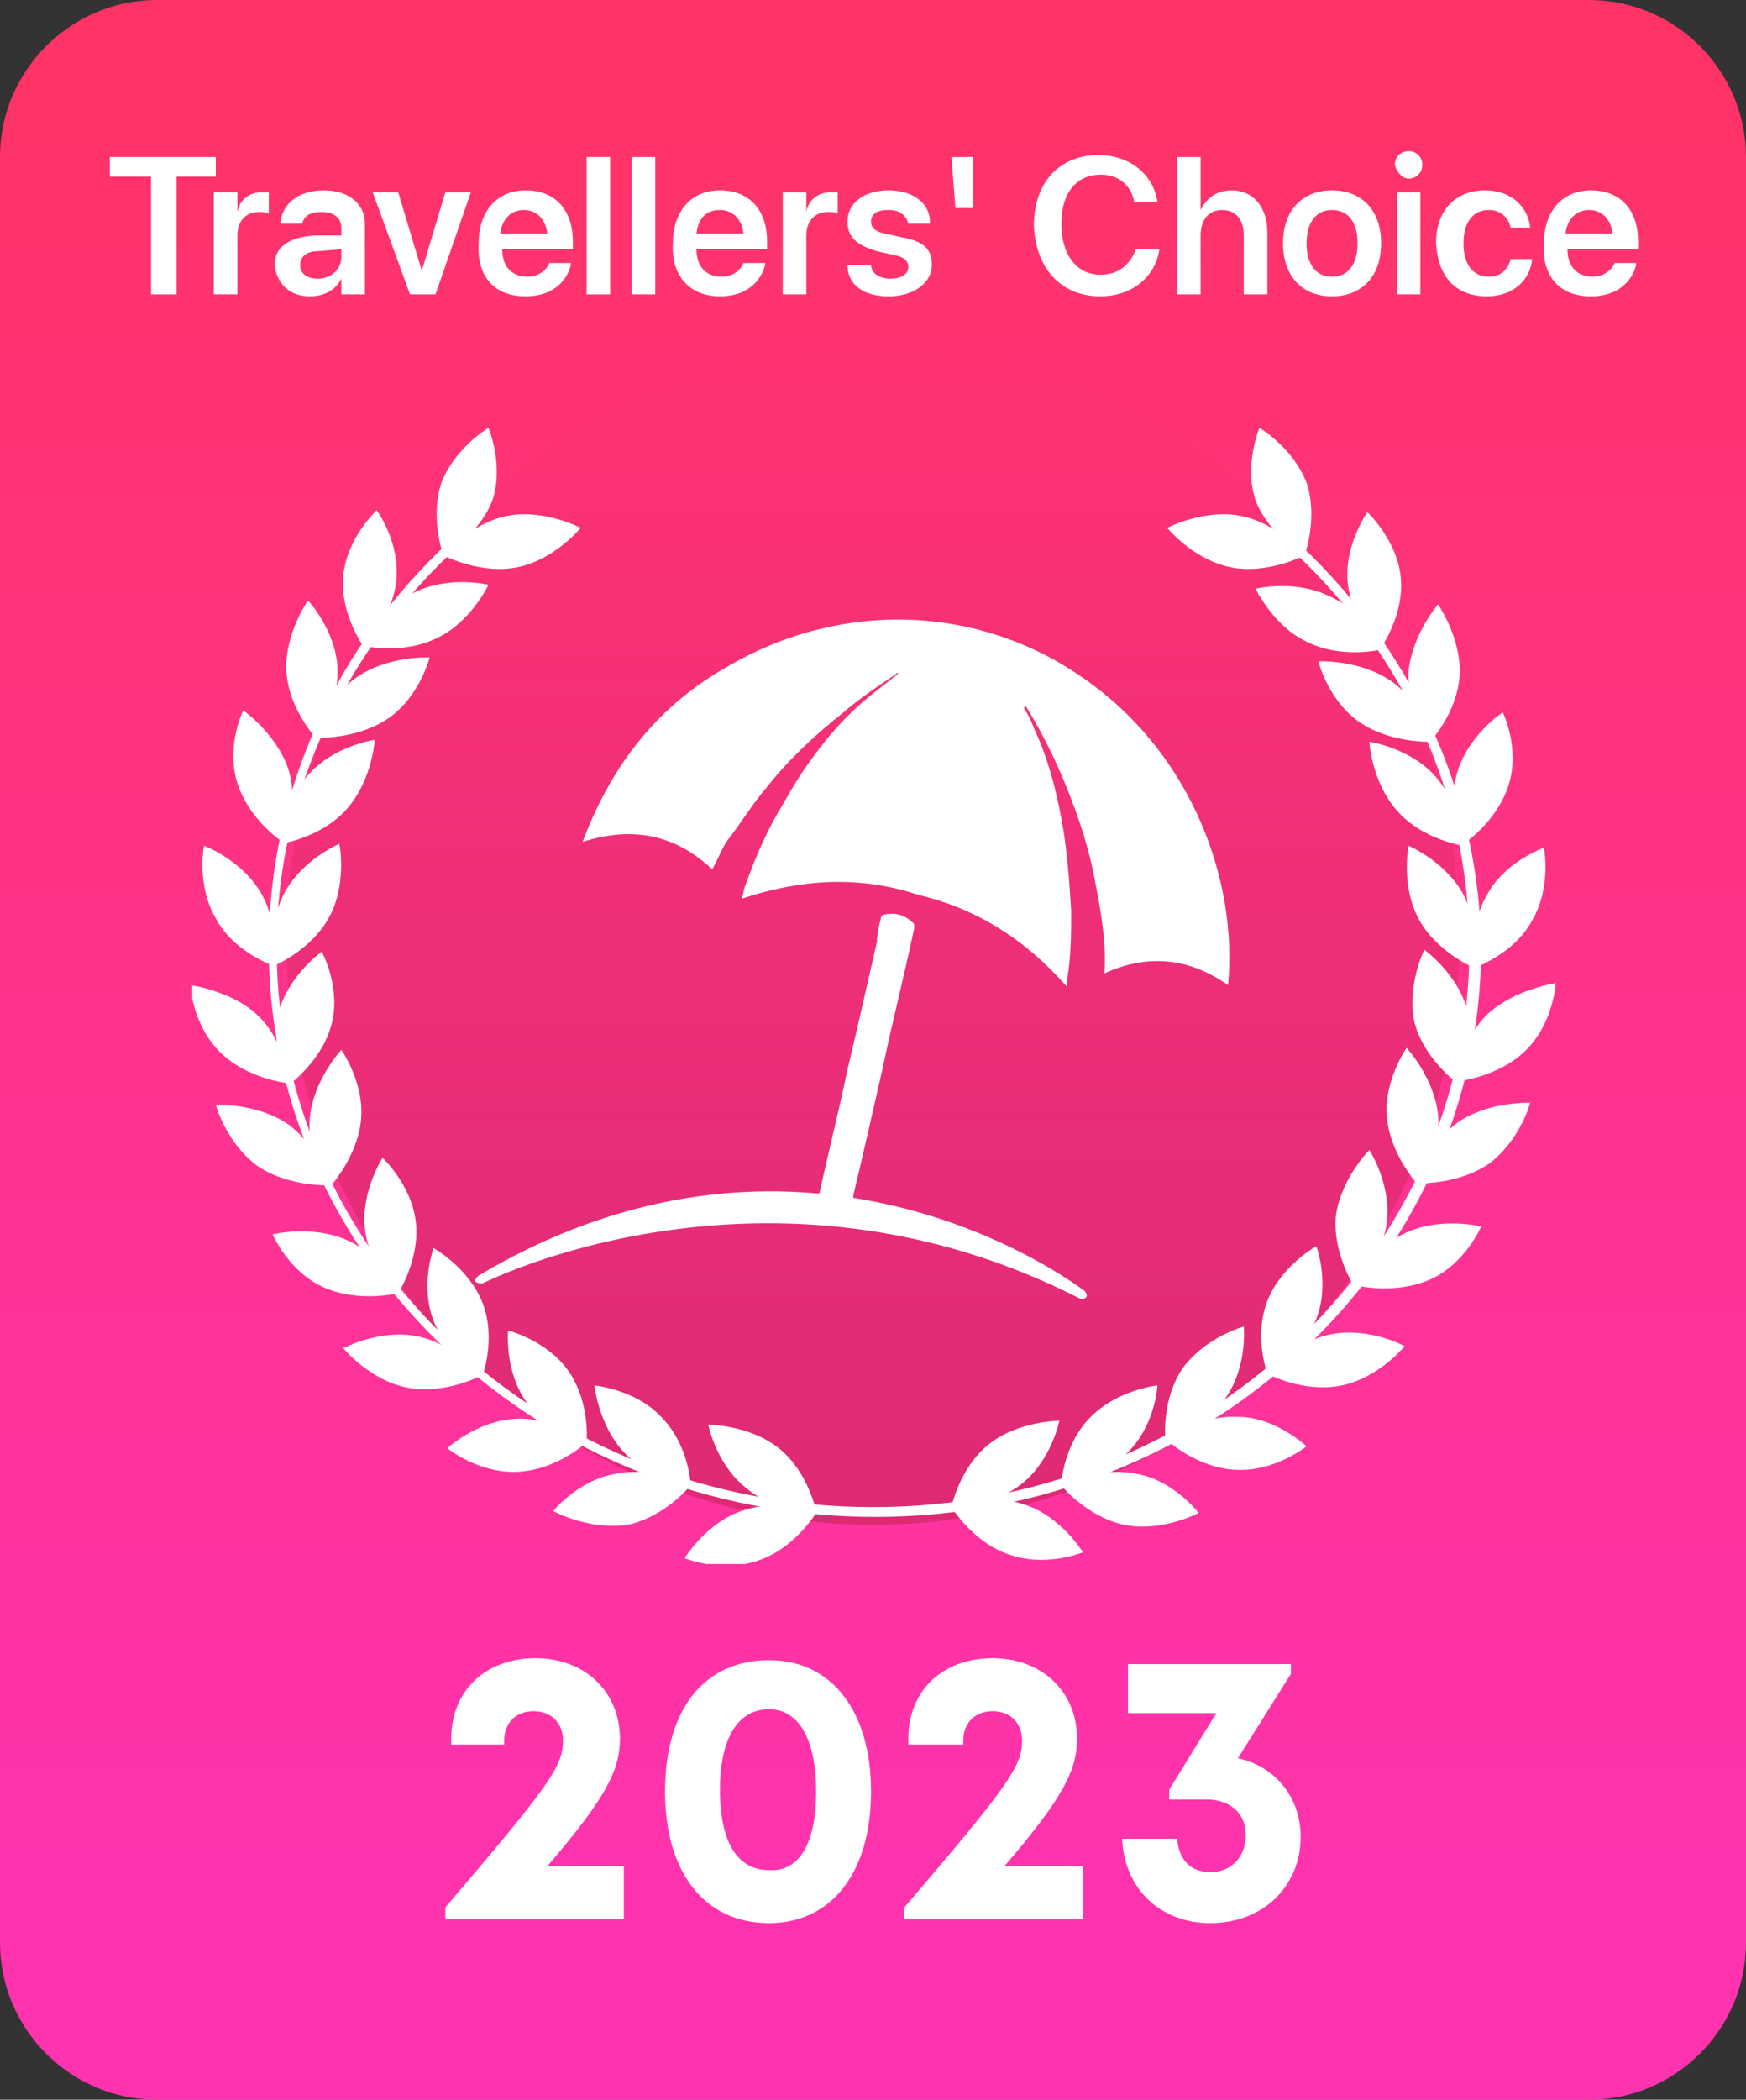
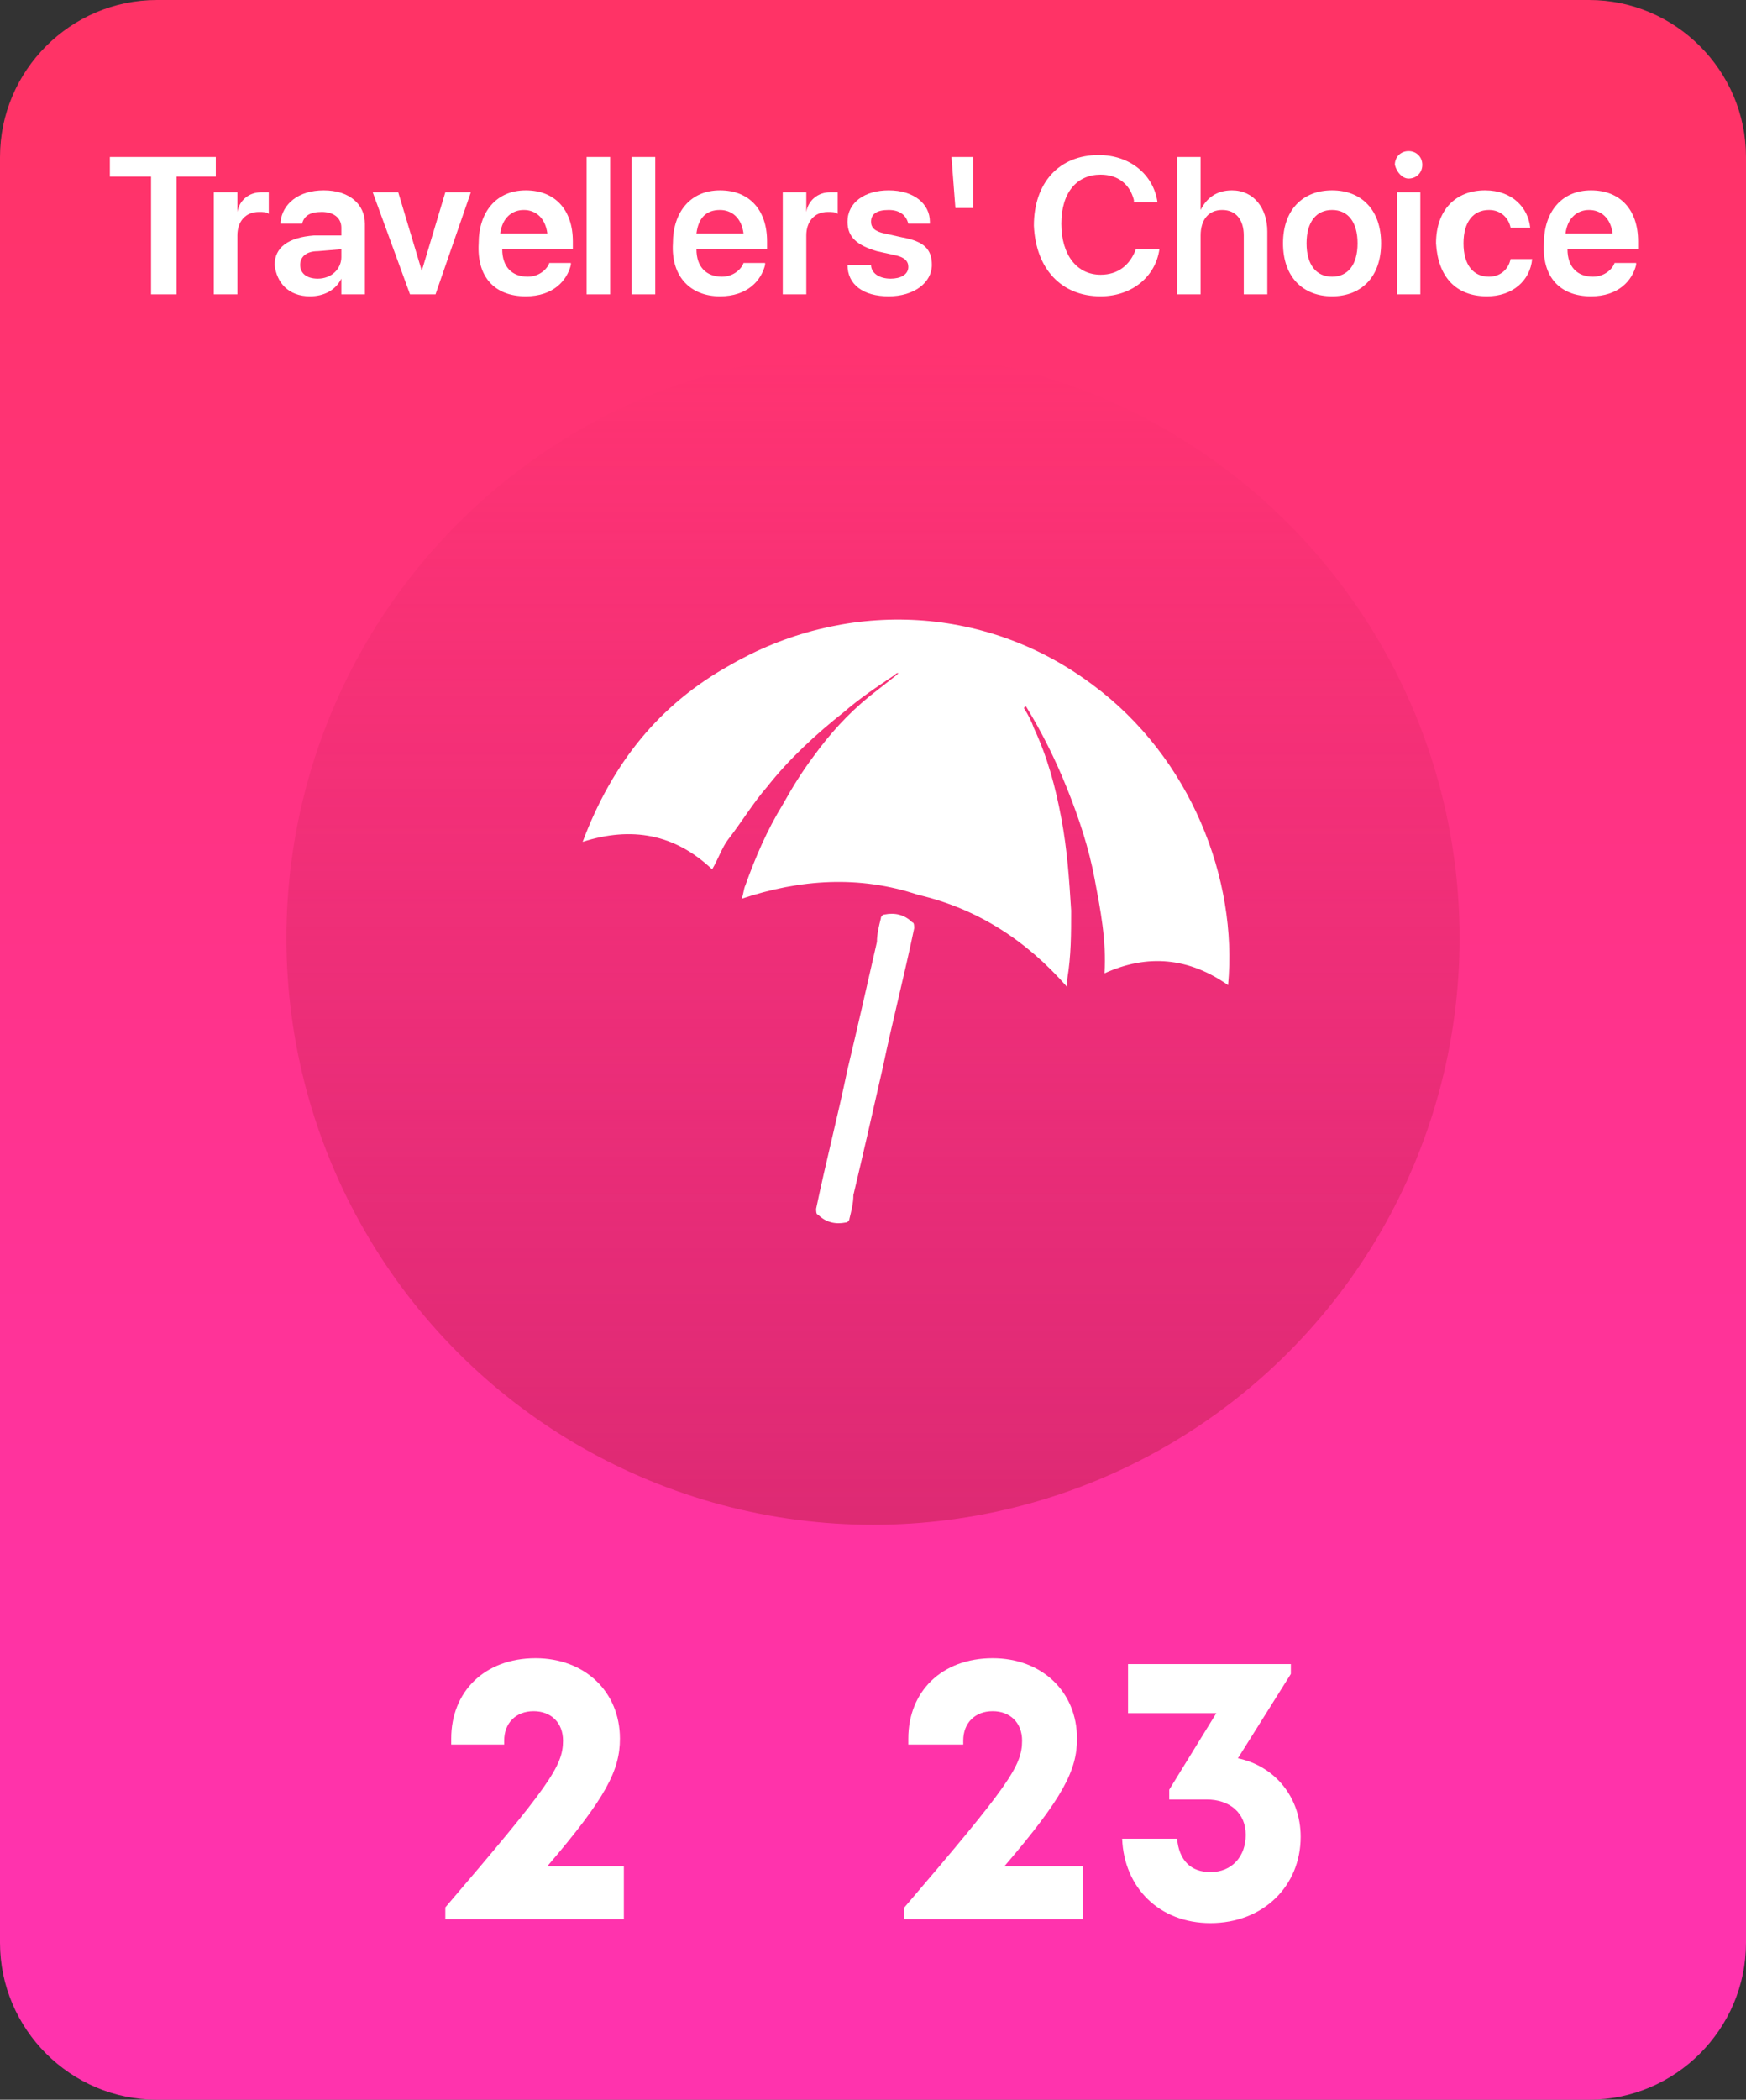
<svg xmlns="http://www.w3.org/2000/svg" xmlns:xlink="http://www.w3.org/1999/xlink" version="1.1" id="Layer_1" x="0px" y="0px" viewBox="0 0 89 107" style="enable-background:new 0 0 89 107;" xml:space="preserve">
  <rect x="0" y="0" width="89" height="107" fill="#333333" stroke="none" />
  <style type="text/css">
	.st0{fill:url(#SVGID_1_);}
	.st1{fill:#FFFFFF;}
	.st2{opacity:0.5;fill:url(#SVGID_2_);enable-background:new    ;}
	.st3{clip-path:url(#SVGID_4_);}
	.st4{fill-rule:evenodd;clip-rule:evenodd;fill:#FFFFFF;}
</style>
  <linearGradient id="SVGID_1_" gradientUnits="userSpaceOnUse" x1="44.5" y1="396.13" x2="44.5" y2="486.611" gradientTransform="matrix(1 0 0 1 0 -392)">
    <stop offset="0" style="stop-color:#FF3366" />
    <stop offset="1" style="stop-color:#FF33AD" />
  </linearGradient>
  <path class="st0" d="M8,0h73c4.4,0,8,3.6,8,8v91c0,4.4-3.6,8-8,8H8c-4.4,0-8-3.6-8-8V8C0,3.6,3.6,0,8,0z" />
  <path class="st1" d="M7.7,15H9V9h2V8H5.6v1h2.1V15z" />
  <path class="st1" d="M10.9,15h1.2v-3c0-0.7,0.4-1.2,1.1-1.2c0.2,0,0.4,0,0.5,0.1V9.8c-0.1,0-0.2,0-0.4,0c-0.6,0-1.1,0.4-1.2,1l0,0   v-1h-1.2C10.9,9.8,10.9,15,10.9,15z" />
  <path class="st1" d="M15.8,15.1c0.7,0,1.3-0.3,1.6-0.9l0,0V15h1.2v-3.6c0-1-0.8-1.7-2.1-1.7s-2.1,0.7-2.2,1.6v0.1h1.1l0,0   c0.1-0.4,0.4-0.6,1-0.6c0.6,0,1,0.3,1,0.8V12H16c-1.3,0.1-2,0.6-2,1.5l0,0C14.1,14.4,14.7,15.1,15.8,15.1z M15.3,13.5L15.3,13.5   c0-0.4,0.3-0.7,0.9-0.7l1.2-0.1v0.4c0,0.6-0.5,1.1-1.2,1.1C15.6,14.2,15.3,13.9,15.3,13.5z" />
  <path class="st1" d="M20.9,15h1.3L24,9.8h-1.3l-1.2,4l0,0l-1.2-4H19L20.9,15z" />
  <path class="st1" d="M26.8,15.1c1.4,0,2.1-0.8,2.3-1.6v-0.1H28l0,0c-0.1,0.3-0.5,0.7-1.1,0.7c-0.8,0-1.3-0.5-1.3-1.4h3.6v-0.4   c0-1.6-0.9-2.6-2.4-2.6s-2.4,1.1-2.4,2.7l0,0C24.3,14.1,25.2,15.1,26.8,15.1z M26.7,10.7c0.6,0,1.1,0.4,1.2,1.2h-2.4   C25.6,11.1,26.1,10.7,26.7,10.7z" />
  <path class="st1" d="M29.9,15h1.2V8h-1.2V15z" />
  <path class="st1" d="M32.2,15h1.2V8h-1.2V15z" />
  <path class="st1" d="M36.7,15.1c1.4,0,2.1-0.8,2.3-1.6v-0.1h-1.1l0,0c-0.1,0.3-0.5,0.7-1.1,0.7c-0.8,0-1.3-0.5-1.3-1.4h3.6v-0.4   c0-1.6-0.9-2.6-2.4-2.6s-2.4,1.1-2.4,2.7l0,0C34.2,14.1,35.2,15.1,36.7,15.1z M36.7,10.7c0.6,0,1.1,0.4,1.2,1.2h-2.4   C35.6,11.1,36,10.7,36.7,10.7z" />
  <path class="st1" d="M39.9,15h1.2v-3c0-0.7,0.4-1.2,1.1-1.2c0.2,0,0.4,0,0.5,0.1V9.8c-0.1,0-0.2,0-0.4,0c-0.6,0-1.1,0.4-1.2,1l0,0   v-1h-1.2C39.9,9.8,39.9,15,39.9,15z" />
  <path class="st1" d="M45.3,15.1c1.3,0,2.2-0.7,2.2-1.6l0,0c0-0.8-0.4-1.2-1.5-1.4l-0.9-0.2c-0.5-0.1-0.7-0.3-0.7-0.6l0,0   c0-0.4,0.3-0.6,0.9-0.6c0.6,0,0.9,0.3,1,0.7l0,0h1.1v-0.1c0-0.9-0.8-1.6-2.1-1.6c-1.2,0-2.1,0.6-2.1,1.6l0,0c0,0.8,0.5,1.2,1.5,1.5   l0.9,0.2c0.5,0.1,0.7,0.3,0.7,0.6l0,0c0,0.4-0.4,0.6-0.9,0.6c-0.6,0-1-0.3-1-0.7l0,0h-1.2l0,0C43.2,14.5,44,15.1,45.3,15.1z" />
  <path class="st1" d="M48.7,10.6h0.9l0-2.6h-1.1L48.7,10.6z" />
  <path class="st1" d="M56.1,15.1c1.6,0,2.8-1,3-2.4l0,0h-1.2l0,0C57.6,13.5,57,14,56.1,14c-1.2,0-2-1-2-2.6l0,0c0-1.6,0.8-2.5,2-2.5   c0.9,0,1.5,0.5,1.7,1.3v0.1H59l0,0c-0.2-1.4-1.4-2.4-3-2.4c-2,0-3.3,1.4-3.3,3.6l0,0C52.8,13.7,54.1,15.1,56.1,15.1z" />
  <path class="st1" d="M60,15h1.2v-3c0-0.8,0.4-1.3,1.1-1.3c0.7,0,1.1,0.5,1.1,1.3v3h1.2v-3.2c0-1.2-0.7-2.1-1.8-2.1   c-0.8,0-1.3,0.4-1.6,1l0,0V8H60V15z" />
  <path class="st1" d="M67.9,15.1c1.5,0,2.5-1,2.5-2.7l0,0c0-1.7-1-2.7-2.5-2.7s-2.5,1-2.5,2.7l0,0C65.4,14.1,66.4,15.1,67.9,15.1z    M67.9,14.1c-0.8,0-1.3-0.6-1.3-1.7l0,0c0-1.1,0.5-1.7,1.3-1.7s1.3,0.6,1.3,1.7l0,0C69.2,13.5,68.7,14.1,67.9,14.1z" />
  <path class="st1" d="M71.8,9.1c0.4,0,0.7-0.3,0.7-0.7s-0.3-0.7-0.7-0.7c-0.4,0-0.7,0.3-0.7,0.7C71.2,8.8,71.5,9.1,71.8,9.1z    M71.2,15h1.2V9.8h-1.2V15z" />
  <path class="st1" d="M75.8,15.1c1.3,0,2.2-0.8,2.3-1.9l0,0H77l0,0c-0.1,0.5-0.5,0.9-1.1,0.9c-0.8,0-1.3-0.6-1.3-1.7l0,0   c0-1.1,0.5-1.7,1.3-1.7c0.6,0,1,0.4,1.1,0.9l0,0h1l0,0c-0.1-1-0.9-1.9-2.3-1.9c-1.5,0-2.5,1-2.5,2.7l0,0   C73.3,14.1,74.2,15.1,75.8,15.1z" />
  <path class="st1" d="M81.1,15.1c1.4,0,2.1-0.8,2.3-1.6v-0.1h-1.1l0,0c-0.1,0.3-0.5,0.7-1.1,0.7c-0.8,0-1.3-0.5-1.3-1.4h3.6v-0.4   c0-1.6-0.9-2.6-2.4-2.6s-2.4,1.1-2.4,2.7l0,0C78.6,14.1,79.5,15.1,81.1,15.1z M81,10.7c0.6,0,1.1,0.4,1.2,1.2h-2.4   C79.9,11.1,80.4,10.7,81,10.7z" />
  <linearGradient id="SVGID_2_" gradientUnits="userSpaceOnUse" x1="44.5" y1="409.9" x2="44.5" y2="469.7" gradientTransform="matrix(1 0 0 1 0 -392)">
    <stop offset="0" style="stop-color:#BD2047;stop-opacity:0" />
    <stop offset="1" style="stop-color:#BD2047" />
  </linearGradient>
  <ellipse class="st2" cx="44.5" cy="47.8" rx="29.9" ry="29.9" />
  <g>
    <g>
      <defs>
-         <rect id="SVGID_3_" x="9.8" y="21.8" width="69.5" height="57.9" />
-       </defs>
+         </defs>
      <clipPath id="SVGID_4_">
        <use xlink:href="#SVGID_3_" style="overflow:visible;" />
      </clipPath>
      <g class="st3">
        <path class="st1" d="M39.7,73.8c1.5,1.2,1.9,3.2,1.9,3.2s-2.1,0.1-3.6-1.2c-1.5-1.2-1.9-3.2-1.9-3.2S38.2,72.6,39.7,73.8z" />
        <path class="st1" d="M37.8,77c1.9-0.7,3.8,0.1,3.8,0.1s-1.1,1.8-2.9,2.4c-1.9,0.7-3.8-0.1-3.8-0.1S36,77.6,37.8,77z" />
        <path class="st1" d="M33.7,72.2c1.4,1.4,1.5,3.4,1.5,3.4s-2.1-0.2-3.4-1.6s-1.5-3.4-1.5-3.4S32.4,70.8,33.7,72.2z" />
        <path class="st1" d="M31.4,75.1c1.9-0.4,3.8,0.6,3.8,0.6s-1.3,1.6-3.2,2C30,78,28.2,77,28.2,77S29.5,75.4,31.4,75.1z" />
        <path class="st1" d="M29,69.9c1.1,1.6,0.9,3.6,0.9,3.6s-2-0.6-3.1-2.1c-1.1-1.6-0.9-3.6-0.9-3.6S27.9,68.3,29,69.9z" />
        <path class="st1" d="M26.3,72.3c2-0.1,3.6,1.2,3.6,1.2s-1.5,1.4-3.5,1.5s-3.6-1.2-3.6-1.2S24.3,72.4,26.3,72.3z" />
        <path class="st1" d="M24.6,66.4c0.7,1.8,0,3.7,0,3.7s-1.8-1-2.5-2.8s0-3.7,0-3.7S23.9,64.6,24.6,66.4z" />
        <path class="st1" d="M21.3,68.1c1.9,0.4,3.2,2,3.2,2s-1.8,1-3.8,0.6c-1.9-0.4-3.2-2-3.2-2S19.4,67.7,21.3,68.1z" />
        <path class="st1" d="M21.2,62.3c0.2,1.9-0.9,3.6-0.9,3.6s-1.5-1.4-1.7-3.3c-0.2-1.9,0.9-3.6,0.9-3.6S21,60.4,21.2,62.3z" />
        <path class="st1" d="M17.7,63.2c1.8,0.8,2.6,2.7,2.6,2.7s-2,0.5-3.8-0.3s-2.6-2.7-2.6-2.7S15.9,62.4,17.7,63.2z" />
        <path class="st1" d="M18.4,57.1c-0.2,1.9-1.6,3.4-1.6,3.4s-1.2-1.7-1-3.6c0.2-1.9,1.6-3.4,1.6-3.4S18.6,55.2,18.4,57.1z" />
        <path class="st1" d="M14.7,57.3c1.6,1.2,2.1,3.1,2.1,3.1s-2.1,0.1-3.7-1c-1.6-1.2-2.1-3.1-2.1-3.1S13.1,56.2,14.7,57.3z" />
        <path class="st1" d="M16.9,52.2c-0.5,1.9-2.2,3.1-2.2,3.1s-0.9-1.8-0.5-3.7c0.5-1.9,2.2-3.1,2.2-3.1S17.4,50.3,16.9,52.2z" />
        <path class="st1" d="M13.2,51.8c1.4,1.4,1.5,3.4,1.5,3.4s-2.1-0.2-3.5-1.6c-1.4-1.4-1.5-3.4-1.5-3.4S11.9,50.5,13.2,51.8z" />
-         <path class="st1" d="M16.8,46.7c-0.9,1.7-2.8,2.5-2.8,2.5s-0.4-2,0.5-3.7s2.8-2.5,2.8-2.5S17.7,45,16.8,46.7z" />
        <path class="st1" d="M13.3,45.5c1,1.7,0.6,3.7,0.6,3.7s-2-0.7-2.9-2.4c-1-1.7-0.6-3.7-0.6-3.7S12.3,43.8,13.3,45.5z" />
        <path class="st1" d="M17.7,41.2c-1.3,1.5-3.4,1.8-3.4,1.8s0.1-2,1.4-3.5s3.4-1.8,3.4-1.8S19,39.7,17.7,41.2z" />
        <path class="st1" d="M14.7,39.2c0.6,1.9-0.3,3.7-0.3,3.7s-1.7-1.1-2.3-3s0.3-3.7,0.3-3.7S14.1,37.4,14.7,39.2z" />
        <path class="st1" d="M19.8,36.6c-1.6,1.1-3.7,1-3.7,1s0.5-2,2.1-3.1s3.7-1,3.7-1S21.4,35.5,19.8,36.6z" />
        <path class="st1" d="M17.2,34c0.1,1.9-1.1,3.6-1.1,3.6s-1.4-1.5-1.5-3.4s1.1-3.6,1.1-3.6S17.1,32.1,17.2,34z" />
        <path class="st1" d="M22.3,32.5c-1.8,0.9-3.8,0.4-3.8,0.4s0.8-1.9,2.6-2.7c1.8-0.9,3.8-0.4,3.8-0.4S24,31.7,22.3,32.5z" />
        <path class="st1" d="M20.2,29.6c-0.2,1.9-1.7,3.3-1.7,3.3s-1.2-1.7-1-3.6s1.7-3.3,1.7-3.3S20.4,27.6,20.2,29.6z" />
        <path class="st1" d="M50.4,73.6c-1.5,1.2-1.9,3.2-1.9,3.2s2.1,0,3.6-1.2s1.9-3.2,1.9-3.2S51.9,72.4,50.4,73.6z" />
        <path class="st1" d="M52.3,76.7c-1.9-0.7-3.8,0.1-3.8,0.1s1.1,1.8,2.9,2.4c1.9,0.7,3.8-0.1,3.8-0.1S54.1,77.3,52.3,76.7z" />
        <path class="st1" d="M55.6,72.2c-1.4,1.4-1.5,3.4-1.5,3.4s2.1-0.2,3.4-1.6c1.4-1.4,1.5-3.4,1.5-3.4S57,70.8,55.6,72.2z" />
        <path class="st1" d="M57.9,75.1c-1.9-0.4-3.8,0.6-3.8,0.6s1.3,1.6,3.2,2s3.8-0.6,3.8-0.6S59.8,75.4,57.9,75.1z" />
        <path class="st1" d="M60.3,69.7c-1.1,1.6-0.9,3.6-0.9,3.6s2-0.6,3.1-2.1c1.1-1.6,0.9-3.6,0.9-3.6S61.5,68.1,60.3,69.7z" />
        <path class="st1" d="M63.1,72.2c-2-0.1-3.6,1.2-3.6,1.2s1.5,1.4,3.5,1.5s3.6-1.2,3.6-1.2S65,72.2,63.1,72.2z" />
        <path class="st1" d="M64.6,66.3c-0.7,1.8,0,3.7,0,3.7s1.8-1,2.5-2.8s0-3.7,0-3.7S65.3,64.5,64.6,66.3z" />
        <path class="st1" d="M67.8,68c-1.9,0.4-3.2,2-3.2,2s1.8,1,3.8,0.6c1.9-0.4,3.2-2,3.2-2S69.8,67.6,67.8,68z" />
        <path class="st1" d="M68.1,61.9c-0.2,1.9,0.9,3.6,0.9,3.6s1.5-1.4,1.7-3.3c0.2-1.9-0.9-3.6-0.9-3.6S68.4,60,68.1,61.9z" />
        <path class="st1" d="M71.7,62.8c-1.8,0.8-2.6,2.7-2.6,2.7s2,0.5,3.8-0.3s2.6-2.7,2.6-2.7S73.5,62,71.7,62.8z" />
        <path class="st1" d="M70.7,57c0.2,1.9,1.6,3.4,1.6,3.4s1.2-1.7,1-3.6c-0.2-1.9-1.6-3.4-1.6-3.4S70.5,55.1,70.7,57z" />
        <path class="st1" d="M74.3,57.2c-1.6,1.2-2.1,3.1-2.1,3.1s2.1,0.1,3.7-1c1.6-1.2,2.1-3.1,2.1-3.1S75.9,56.1,74.3,57.2z" />
        <path class="st1" d="M72.1,52.1c0.5,1.9,2.2,3.1,2.2,3.1s0.9-1.8,0.5-3.7c-0.5-1.9-2.2-3.1-2.2-3.1S71.7,50.2,72.1,52.1z" />
        <path class="st1" d="M75.8,51.7c-1.4,1.4-1.5,3.4-1.5,3.4s2.1-0.2,3.5-1.6c1.4-1.4,1.5-3.4,1.5-3.4S77.2,50.4,75.8,51.7z" />
        <path class="st1" d="M72.3,46.8c0.9,1.7,2.8,2.5,2.8,2.5s0.4-2-0.5-3.7s-2.8-2.5-2.8-2.5S71.4,45.1,72.3,46.8z" />
        <path class="st1" d="M75.8,45.6c-1,1.7-0.6,3.7-0.6,3.7s2-0.7,2.9-2.4c1-1.7,0.6-3.7,0.6-3.7S76.7,43.9,75.8,45.6z" />
        <path class="st1" d="M71.2,41.3c1.3,1.5,3.4,1.8,3.4,1.8s-0.1-2-1.4-3.5s-3.4-1.8-3.4-1.8S69.9,39.8,71.2,41.3z" />
        <path class="st1" d="M74.3,39.3c-0.6,1.9,0.3,3.7,0.3,3.7s1.7-1.1,2.3-3c0.6-1.9-0.3-3.7-0.3-3.7S74.9,37.4,74.3,39.3z" />
        <path class="st1" d="M69.3,36.8c1.6,1.1,3.7,1,3.7,1s-0.5-2-2.1-3.1s-3.7-1-3.7-1S67.7,35.7,69.3,36.8z" />
        <path class="st1" d="M71.8,34.2c-0.1,1.9,1.1,3.6,1.1,3.6s1.4-1.5,1.5-3.4s-1.1-3.6-1.1-3.6S72,32.3,71.8,34.2z" />
        <path class="st1" d="M66.6,32.7c1.8,0.9,3.8,0.4,3.8,0.4s-0.8-1.9-2.6-2.7C66,29.5,64,30,64,30S64.9,31.9,66.6,32.7z" />
        <path class="st1" d="M68.7,29.7c0.2,1.9,1.7,3.3,1.7,3.3s1.2-1.7,1-3.6s-1.7-3.3-1.7-3.3S68.5,27.8,68.7,29.7z" />
-         <path class="st1" d="M65.2,26.8c-0.1,0.1-0.2,0.2-0.3,0.3h-0.1c6.2,5.2,10.1,12.8,10.1,21.2c0,15.7-13.6,28.5-30.4,28.5      S14.1,64,14.1,48.3c0-8,3.6-15.3,9.3-20.5c-0.2-0.1-0.3-0.1-0.5-0.2c-5.7,5.3-9.2,12.6-9.2,20.7c0,16,13.9,29,30.9,29      s30.9-13,30.9-29C75.4,39.8,71.4,32.1,65.2,26.8z" />
        <path class="st1" d="M26.4,28.9c-1.9,0.4-3.8-0.6-3.8-0.6s1.3-1.6,3.2-2c1.9-0.4,3.8,0.6,3.8,0.6S28.3,28.5,26.4,28.9z" />
        <path class="st1" d="M25.1,25.5c-0.7,1.8-2.5,2.8-2.5,2.8s-0.7-1.9-0.1-3.7c0.7-1.8,2.4-2.8,2.4-2.8S25.7,23.7,25.1,25.5z" />
        <path class="st1" d="M62.7,28.9c1.9,0.4,3.8-0.6,3.8-0.6s-1.3-1.6-3.2-2c-1.9-0.4-3.8,0.6-3.8,0.6S60.8,28.5,62.7,28.9z" />
        <path class="st1" d="M64,25.5c0.7,1.8,2.5,2.8,2.5,2.8s0.7-1.9,0.1-3.7c-0.7-1.8-2.4-2.8-2.4-2.8S63.4,23.7,64,25.5z" />
      </g>
    </g>
  </g>
  <path class="st4" d="M37.8,45.8c0.1-0.2,0.1-0.5,0.2-0.7c0.5-1.4,1.1-2.8,1.9-4.1c0.5-0.9,1-1.7,1.6-2.5c0.8-1.1,1.7-2.1,2.8-3   c0.5-0.4,0.9-0.7,1.4-1.1l0.1-0.1c-0.1,0-0.1,0-0.2,0.1c-0.9,0.6-1.8,1.2-2.6,1.9c-1.4,1.1-2.8,2.4-3.9,3.8c-0.7,0.8-1.3,1.8-2,2.7   c-0.3,0.4-0.5,1-0.8,1.5c-1.9-1.8-4.1-2.2-6.6-1.4c1.5-4,3.9-7,7.5-9c5.7-3.3,12.9-3.2,18.5,1c5,3.7,7.4,9.9,6.9,15.3   c-2-1.4-4.1-1.6-6.3-0.6c0.1-1.7-0.2-3.2-0.5-4.8s-0.8-3.1-1.4-4.6c-0.6-1.5-1.3-2.9-2.1-4.2c0,0-0.1,0-0.1,0.1   c0.2,0.3,0.4,0.7,0.5,1c0.7,1.5,1.1,3,1.4,4.6c0.3,1.6,0.4,3.1,0.5,4.7c0,1.2,0,2.3-0.2,3.5c0,0.1,0,0.2,0,0.4   c-2.1-2.4-4.6-4-7.6-4.7C43.8,44.6,40.8,44.8,37.8,45.8C37.9,45.8,37.9,45.8,37.8,45.8z" />
  <path class="st4" d="M45,54.4L45,54.4c0.5-2.4,1.1-4.7,1.6-7.1c0-0.1,0-0.3-0.1-0.3c-0.4-0.4-0.9-0.5-1.4-0.4   c-0.1,0-0.2,0.1-0.2,0.2c-0.1,0.4-0.2,0.8-0.2,1.2c-0.5,2.2-1,4.4-1.5,6.5l0,0c-0.5,2.4-1.1,4.7-1.6,7.1c0,0.1,0,0.3,0.1,0.3   c0.4,0.4,0.9,0.5,1.4,0.4c0.1,0,0.2-0.1,0.2-0.2c0.1-0.4,0.2-0.8,0.2-1.2C44,58.8,44.5,56.6,45,54.4z" />
-   <path class="st4" d="M55.3,65.8c0,0-13.9-10.9-30.9-0.8c0,0-0.5,0.4,0.2,0.4c0,0,14.5-7.4,30.5,0.8C55.1,66.2,55.6,66.2,55.3,65.8z" />
  <g>
    <path class="st1" d="M31.8,95.2v2.6h-9.1v-0.6c5.3-6.2,6-7.2,6-8.5c0-0.9-0.6-1.5-1.5-1.5c-0.9,0-1.5,0.6-1.5,1.5v0.2H23v-0.3    c0-2.4,1.7-4.1,4.3-4.1c2.5,0,4.3,1.7,4.3,4.1c0,1.6-0.7,3-3.7,6.5H31.8z" />
-     <path class="st1" d="M33.9,91.3c0-4.2,2-6.7,5.3-6.7c3.2,0,5.2,2.6,5.2,6.7c0,4.1-2,6.7-5.2,6.7C35.9,98,33.9,95.4,33.9,91.3z     M41.6,91.3c0-2.7-0.9-4.2-2.4-4.2c-1.6,0-2.5,1.5-2.5,4.1c0,2.7,0.9,4.1,2.5,4.1C40.7,95.4,41.6,94,41.6,91.3z" />
    <path class="st1" d="M55.2,95.2v2.6h-9.1v-0.6c5.3-6.2,6-7.2,6-8.5c0-0.9-0.6-1.5-1.5-1.5c-0.9,0-1.5,0.6-1.5,1.5v0.2h-2.8v-0.3    c0-2.4,1.7-4.1,4.3-4.1c2.5,0,4.3,1.7,4.3,4.1c0,1.6-0.7,3-3.7,6.5H55.2z" />
    <path class="st1" d="M63.1,89.6c1.9,0.4,3.2,2,3.2,4c0,2.5-1.9,4.4-4.6,4.4c-2.6,0-4.4-1.8-4.5-4.3H60c0.1,1.1,0.7,1.7,1.7,1.7    c1.1,0,1.8-0.8,1.8-1.9s-0.8-1.8-2-1.8h-1.9v-0.5l2.4-3.9h-4.5v-2.5h8.3v0.5L63.1,89.6z" />
  </g>
</svg>